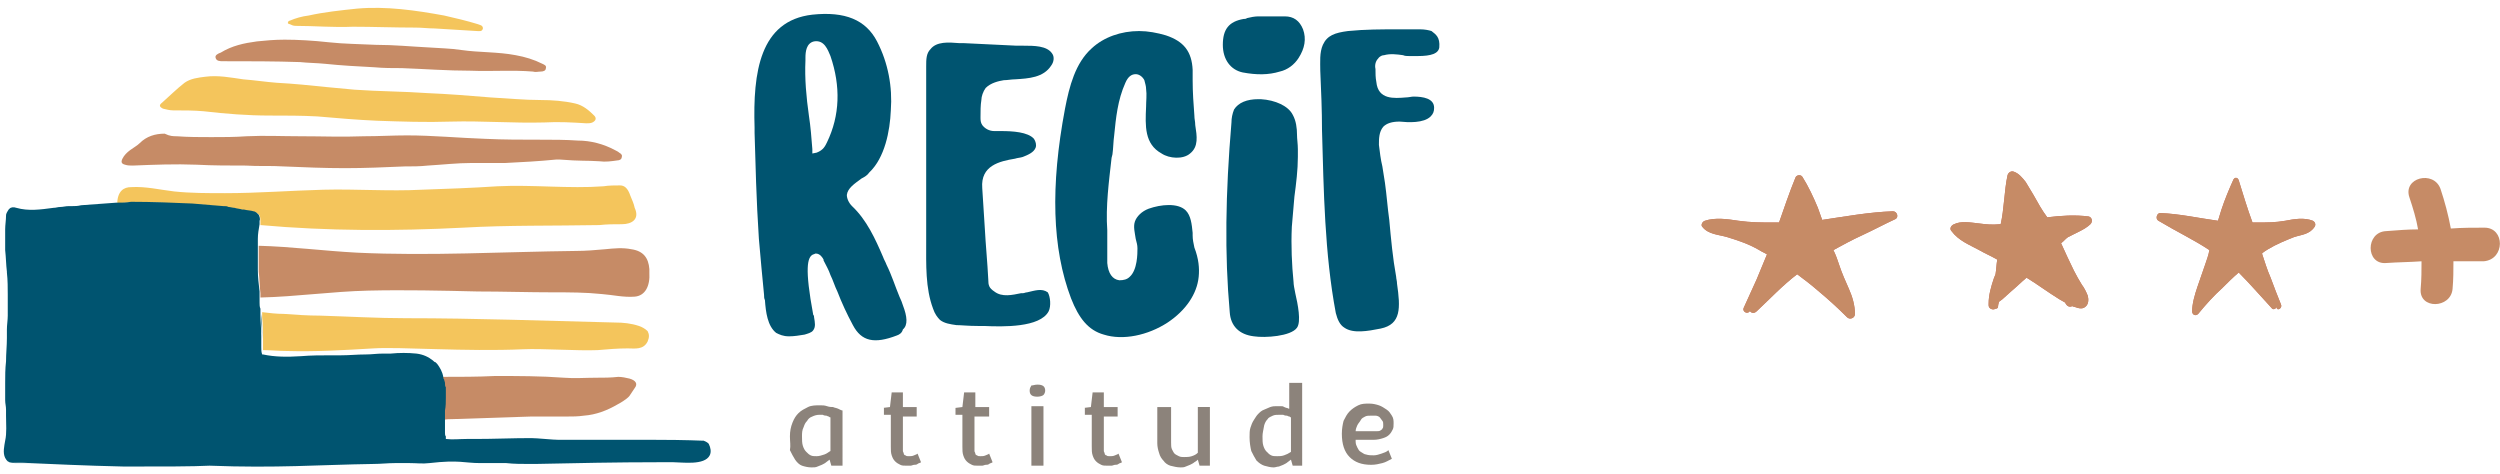
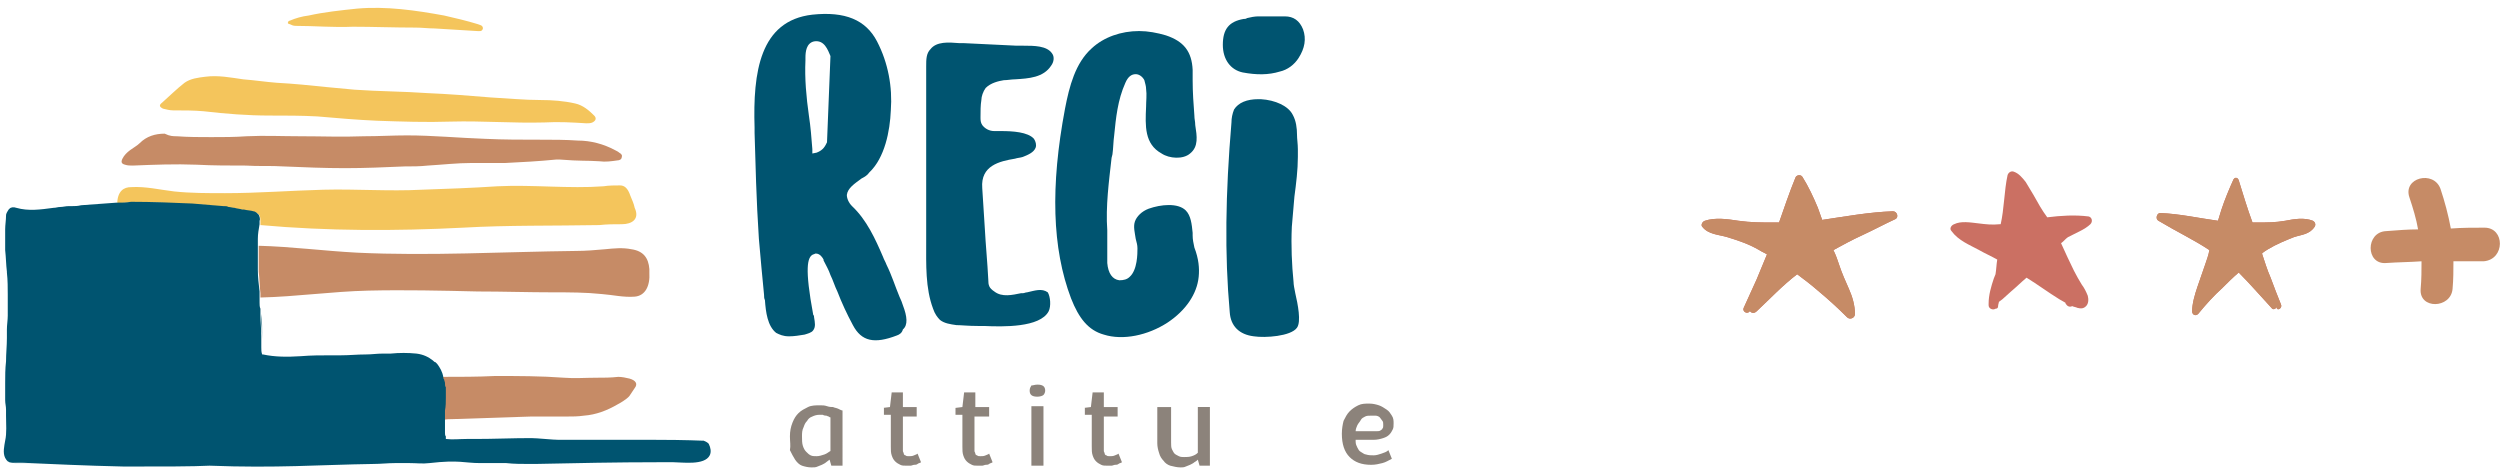
<svg xmlns="http://www.w3.org/2000/svg" version="1.1" id="Layer_1" x="0px" y="0px" viewBox="0 0 289.9 55" style="enable-background:new 0 0 289.9 55;" xml:space="preserve">
  <style type="text/css">
	.st0{fill:#CB7063;}
	.st1{fill:#C68B66;}
	.st2{fill:#02566D;}
	.st3{fill:#F4C55C;}
	.st4{fill:#04576E;}
	.st5{fill:#005470;}
	.st6{fill:#8C837B;}
</style>
  <g>
    <g>
      <path class="st0" d="M241.2,26.8c0.4-0.2,0.9-0.5,1.2-0.8c0.3-0.3,0.2-0.8-0.2-0.9c-1.6-0.2-3.2-0.1-4.8,0.1    c-0.6-0.8-1.1-1.7-1.6-2.6c-0.3-0.5-0.6-1-0.9-1.5c-0.4-0.5-0.8-1-1.4-1.2c-0.3-0.1-0.6,0.1-0.7,0.4c-0.2,0.9-0.3,1.9-0.4,2.9    c-0.1,1-0.2,1.9-0.4,2.8c0,0,0,0,0,0c0,0-0.1,0-0.1,0c-0.9,0.1-1.7,0-2.5-0.1c-0.9-0.1-2-0.3-2.8,0.1c-0.3,0.1-0.6,0.5-0.3,0.8    c0.8,1.1,2.1,1.6,3.2,2.2c0.7,0.4,1.4,0.7,2.1,1.1c-0.1,0.6-0.1,1.1-0.2,1.7c-0.1,0.2-0.1,0.3-0.2,0.5c-0.3,0.9-0.6,1.9-0.6,2.9    c0,0.1,0,0.1,0,0.2c0,0.4,0.5,0.6,0.8,0.4c0.2,0,0.3-0.1,0.3-0.3c0-0.2,0.1-0.4,0.1-0.5c0.1-0.1,0.3-0.2,0.4-0.3    c0.3-0.3,0.7-0.6,1-0.9c0.6-0.5,1.2-1.1,1.8-1.6c1.3,0.8,2.5,1.7,3.8,2.5c0.2,0.1,0.5,0.3,0.7,0.4c0,0.1,0.1,0.2,0.1,0.2    c0.2,0.3,0.5,0.3,0.7,0.2c0.2,0.1,0.4,0.1,0.6,0.2c0.4,0.1,0.7,0.1,1-0.2c0.3-0.3,0.3-0.8,0.2-1.2c-0.2-0.5-0.4-0.9-0.7-1.3    c-0.3-0.5-0.6-1-0.9-1.6c-0.5-1-1-2.1-1.5-3.2c0.3-0.2,0.5-0.5,0.8-0.7C240.4,27.2,240.8,27,241.2,26.8z" />
      <path class="st0" d="M219.5,24.5c-2.8,0.1-5.5,0.6-8.2,1c-0.2-0.5-0.3-0.9-0.5-1.4c-0.5-1.2-1.1-2.5-1.8-3.6    c-0.2-0.3-0.7-0.2-0.8,0.1c-0.7,1.7-1.3,3.5-1.9,5.2c-0.2,0-0.4,0-0.6,0c-1.4,0-2.7,0-4.1-0.2c-1.3-0.2-2.7-0.4-3.9,0    c-0.3,0.1-0.5,0.5-0.3,0.7c0.7,0.9,1.9,0.9,2.9,1.2c1.3,0.4,2.5,0.8,3.7,1.5c0.3,0.2,0.6,0.3,0.9,0.5c-0.4,1-0.8,1.9-1.2,2.9    c-0.5,1.1-1,2.2-1.5,3.3c-0.2,0.4,0.4,0.8,0.7,0.4c0,0,0,0,0-0.1c0.1,0.3,0.5,0.4,0.8,0.1c1.5-1.4,3-3,4.7-4.3    c0.8,0.6,1.6,1.2,2.4,1.9c1.2,1,2.3,2,3.4,3.1c0.3,0.3,0.9,0.1,0.9-0.4c0-1-0.3-2-0.7-2.9c-0.4-0.9-0.8-1.8-1.1-2.7    c-0.2-0.6-0.4-1.2-0.7-1.8c1.1-0.6,2.2-1.2,3.3-1.7c1.3-0.6,2.6-1.3,3.9-1.9C220.2,25.2,220,24.5,219.5,24.5z" />
      <path class="st0" d="M250.5,24.7c2.3,0.1,4.5,0.6,6.7,0.9c0.1-0.4,0.3-0.9,0.4-1.3c0.4-1.2,0.9-2.4,1.4-3.5    c0.2-0.3,0.5-0.2,0.6,0.1c0.5,1.6,1,3.3,1.6,4.9c0.2,0,0.3,0,0.5,0c1.1,0,2.2,0,3.3-0.2c1-0.2,2.2-0.4,3.2,0    c0.2,0.1,0.4,0.4,0.2,0.7c-0.6,0.9-1.5,0.9-2.4,1.2c-1,0.4-2,0.8-3,1.4c-0.3,0.2-0.5,0.3-0.7,0.5c0.3,0.9,0.6,1.9,1,2.8    c0.4,1.1,0.8,2.1,1.2,3.1c0.2,0.4-0.4,0.8-0.5,0.4c0,0,0,0,0-0.1c-0.1,0.2-0.4,0.4-0.6,0.1c-1.3-1.4-2.5-2.8-3.8-4.1    c-0.7,0.6-1.3,1.2-1.9,1.8c-1,0.9-1.9,1.9-2.8,3c-0.3,0.3-0.7,0.1-0.7-0.3c0-0.9,0.3-1.9,0.6-2.8c0.3-0.9,0.6-1.7,0.9-2.6    c0.2-0.6,0.4-1.1,0.5-1.7c-0.9-0.6-1.8-1.1-2.7-1.6c-1.1-0.6-2.2-1.2-3.2-1.8C249.9,25.4,250.1,24.7,250.5,24.7z" />
    </g>
    <g>
-       <path class="st1" d="M241.2,26.8c0.4-0.2,0.9-0.5,1.2-0.8c0.3-0.3,0.2-0.8-0.2-0.9c-1.6-0.2-3.2-0.1-4.8,0.1    c-0.6-0.8-1.1-1.7-1.6-2.6c-0.3-0.5-0.6-1-0.9-1.5c-0.4-0.5-0.8-1-1.4-1.2c-0.3-0.1-0.6,0.1-0.7,0.4c-0.2,0.9-0.3,1.9-0.4,2.9    c-0.1,1-0.2,1.9-0.4,2.8c0,0,0,0,0,0c0,0-0.1,0-0.1,0c-0.9,0.1-1.7,0-2.5-0.1c-0.9-0.1-2-0.3-2.8,0.1c-0.3,0.1-0.6,0.5-0.3,0.8    c0.8,1.1,2.1,1.6,3.2,2.2c0.7,0.4,1.4,0.7,2.1,1.1c-0.1,0.6-0.1,1.1-0.2,1.7c-0.1,0.2-0.1,0.3-0.2,0.5c-0.3,0.9-0.6,1.9-0.6,2.9    c0,0.1,0,0.1,0,0.2c0,0.4,0.5,0.6,0.8,0.4c0.2,0,0.3-0.1,0.3-0.3c0-0.2,0.1-0.4,0.1-0.5c0.1-0.1,0.3-0.2,0.4-0.3    c0.3-0.3,0.7-0.6,1-0.9c0.6-0.5,1.2-1.1,1.8-1.6c1.3,0.8,2.5,1.7,3.8,2.5c0.2,0.1,0.5,0.3,0.7,0.4c0,0.1,0.1,0.2,0.1,0.2    c0.2,0.3,0.5,0.3,0.7,0.2c0.2,0.1,0.4,0.1,0.6,0.2c0.4,0.1,0.7,0.1,1-0.2c0.3-0.3,0.3-0.8,0.2-1.2c-0.2-0.5-0.4-0.9-0.7-1.3    c-0.3-0.5-0.6-1-0.9-1.6c-0.5-1-1-2.1-1.5-3.2c0.3-0.2,0.5-0.5,0.8-0.7C240.4,27.2,240.8,27,241.2,26.8z" />
      <path class="st1" d="M219.5,24.5c-2.8,0.1-5.5,0.6-8.2,1c-0.2-0.5-0.3-0.9-0.5-1.4c-0.5-1.2-1.1-2.5-1.8-3.6    c-0.2-0.3-0.7-0.2-0.8,0.1c-0.7,1.7-1.3,3.5-1.9,5.2c-0.2,0-0.4,0-0.6,0c-1.4,0-2.7,0-4.1-0.2c-1.3-0.2-2.7-0.4-3.9,0    c-0.3,0.1-0.5,0.5-0.3,0.7c0.7,0.9,1.9,0.9,2.9,1.2c1.3,0.4,2.5,0.8,3.7,1.5c0.3,0.2,0.6,0.3,0.9,0.5c-0.4,1-0.8,1.9-1.2,2.9    c-0.5,1.1-1,2.2-1.5,3.3c-0.2,0.4,0.4,0.8,0.7,0.4c0,0,0,0,0-0.1c0.1,0.3,0.5,0.4,0.8,0.1c1.5-1.4,3-3,4.7-4.3    c0.8,0.6,1.6,1.2,2.4,1.9c1.2,1,2.3,2,3.4,3.1c0.3,0.3,0.9,0.1,0.9-0.4c0-1-0.3-2-0.7-2.9c-0.4-0.9-0.8-1.8-1.1-2.7    c-0.2-0.6-0.4-1.2-0.7-1.8c1.1-0.6,2.2-1.2,3.3-1.7c1.3-0.6,2.6-1.3,3.9-1.9C220.2,25.2,220,24.5,219.5,24.5z" />
      <path class="st1" d="M250.5,24.7c2.3,0.1,4.5,0.6,6.7,0.9c0.1-0.4,0.3-0.9,0.4-1.3c0.4-1.2,0.9-2.4,1.4-3.5    c0.2-0.3,0.5-0.2,0.6,0.1c0.5,1.6,1,3.3,1.6,4.9c0.2,0,0.3,0,0.5,0c1.1,0,2.2,0,3.3-0.2c1-0.2,2.2-0.4,3.2,0    c0.2,0.1,0.4,0.4,0.2,0.7c-0.6,0.9-1.5,0.9-2.4,1.2c-1,0.4-2,0.8-3,1.4c-0.3,0.2-0.5,0.3-0.7,0.5c0.3,0.9,0.6,1.9,1,2.8    c0.4,1.1,0.8,2.1,1.2,3.1c0.2,0.4-0.4,0.8-0.5,0.4c0,0,0,0,0-0.1c-0.1,0.2-0.4,0.4-0.6,0.1c-1.3-1.4-2.5-2.8-3.8-4.1    c-0.7,0.6-1.3,1.2-1.9,1.8c-1,0.9-1.9,1.9-2.8,3c-0.3,0.3-0.7,0.1-0.7-0.3c0-0.9,0.3-1.9,0.6-2.8c0.3-0.9,0.6-1.7,0.9-2.6    c0.2-0.6,0.4-1.1,0.5-1.7c-0.9-0.6-1.8-1.1-2.7-1.6c-1.1-0.6-2.2-1.2-3.2-1.8C249.9,25.4,250.1,24.7,250.5,24.7z" />
    </g>
  </g>
  <g>
    <path class="st1" d="M288.1,26.4c-1.3,0-2.6,0-3.9,0.1c-0.3-1.6-0.7-3.1-1.2-4.6c-0.8-2.2-4.4-1.3-3.6,1c0.4,1.2,0.8,2.5,1,3.7   c-1.2,0-2.4,0.1-3.7,0.2c-2.4,0.1-2.4,3.9,0,3.7c1.4-0.1,2.7-0.1,4.1-0.2c0,1,0,2.1-0.1,3.2c-0.2,2.4,3.5,2.3,3.7,0   c0.1-1.1,0.1-2.2,0.1-3.2c1.2,0,2.3,0,3.5,0C290.5,30.1,290.5,26.4,288.1,26.4z" />
  </g>
  <g>
    <g>
      <path class="st2" d="M1.1,53.3C1.1,53.3,1.1,53.3,1.1,53.3L1.1,53.3C1.1,53.3,1.1,53.3,1.1,53.3z" />
      <path class="st1" d="M73.6,34.4c-1.3,0.1-2.5-0.2-3.8-0.3c-1.9-0.2-3.8-0.2-5.6-0.2c-2.9,0-5.9-0.1-8.8-0.1    c-4.2-0.1-8.5-0.2-12.7-0.1c-4.2,0.1-8.3,0.7-12.5,0.8c0-0.1,0-0.2,0-0.3c0-0.1,0-0.1,0-0.2c-0.1-0.8-0.1-1.7-0.2-2.5    c0,0,0-0.1,0-0.1c0-0.3,0-0.6,0-1c0-0.3,0-0.7,0-1c0-0.1,0-0.2,0-0.3c0-0.2,0-0.4,0-0.6c3.8,0.1,7.6,0.6,11.4,0.8    c8.4,0.4,16.9-0.1,25.4-0.2c1.1,0,2.3-0.1,3.4-0.2c1-0.1,2-0.2,3,0c1.4,0.2,2,1,2.1,2.3c0,0.1,0,0.3,0,0.4    C75.4,33.2,74.8,34.3,73.6,34.4z" />
      <path class="st1" d="M20.5,15.8c1.3,0.1,2.7,0.1,4,0.1c1.4,0,2.7,0,4.1-0.1c2.1-0.1,4.1,0,6.2,0c2.5,0,4.9,0.1,7.4,0    c1.7,0,3.4-0.1,5-0.1c3,0,6.1,0.3,9.1,0.4c2.1,0.1,4.2,0.1,6.4,0.1c1.4,0,2.9,0,4.3,0.1c1.5,0,3,0.4,4.3,1.1    c0.2,0.1,0.4,0.2,0.5,0.3c0.2,0.1,0.4,0.3,0.3,0.5c0,0.3-0.3,0.4-0.5,0.4c-0.7,0.1-1.4,0.2-2.1,0.1c-1.5-0.1-2.1,0-4.6-0.2    c-0.1,0-0.3,0-0.4,0c-2,0.2-3.9,0.3-5.9,0.4c-1.3,0-2.6,0-3.9,0c-1.7,0-3.4,0.2-5.1,0.3c-0.9,0.1-1.8,0.1-2.7,0.1    c-2.3,0.1-4.6,0.2-6.9,0.2c-2.4,0-4.7-0.1-7.1-0.2c-1.5-0.1-2.9,0-4.4-0.1c-1.9,0-3.8,0-5.7-0.1c-2.5-0.1-4.9,0-7.4,0.1    c-0.3,0-0.6,0-0.9-0.1c-0.4-0.1-0.5-0.3-0.3-0.7c0.2-0.4,0.5-0.7,0.9-1c0.4-0.3,0.8-0.5,1.1-0.8c0.8-0.8,1.8-1.1,2.9-1.1    C19.7,15.8,20.1,15.8,20.5,15.8C20.5,15.8,20.5,15.8,20.5,15.8z" />
-       <path class="st3" d="M75.1,39.6c-0.5,1-1.5,0.8-2.3,0.8c-1.2,0-2.3,0.1-3.5,0.2c-2.3,0.1-6.4-0.2-8.6-0.1    c-6.8,0.3-14.3-0.3-17.4-0.1c-3.4,0.2-6.7,0.4-10.1,0.3c-0.9,0-1.8-0.1-2.7-0.1h0v0l0-0.3c0-0.3,0-0.7,0-1c0-0.8,0-1.7-0.1-2.5    c0-0.1,0-0.1,0-0.2c0-0.1,0-0.2,0-0.4h0c0.8,0.1,1.7,0.2,2.5,0.2c1.4,0.1,2.8,0.2,4.2,0.2c3.3,0.1,6.7,0.3,10,0.3    c8.1,0,16.1,0.3,24.2,0.5c1,0,1.9,0.1,2.8,0.4c0.3,0.1,0.7,0.3,1,0.6C75.3,38.8,75.3,39.1,75.1,39.6z" />
      <path class="st3" d="M63.1,14.2c-3.6,0.1-7.2-0.2-10.8-0.1c-2.9,0.1-5.7,0-8.6-0.1c-2.3-0.1-4.6-0.3-6.9-0.5    c-1.8-0.1-3.7-0.1-5.5-0.1c-2.6,0-5.1-0.2-7.7-0.5c-1.1-0.1-2.3-0.1-3.5-0.1c-0.4,0-0.8-0.1-1.2-0.2c-0.4-0.2-0.5-0.4-0.1-0.7    c0.9-0.8,1.7-1.6,2.6-2.3c0.7-0.5,1.6-0.6,2.4-0.7c1.5-0.2,3,0.1,4.4,0.3c1.3,0.1,2.6,0.3,3.9,0.4c1.9,0.1,3.9,0.3,5.8,0.5    c1.1,0.1,2.1,0.2,3.2,0.3c2.8,0.2,5.7,0.2,8.5,0.4c2.4,0.1,4.9,0.3,7.3,0.5c1.9,0.1,3.9,0.3,5.8,0.3c1.3,0,2.7,0.1,4,0.4    c0.9,0.2,1.6,0.8,2.2,1.4c0.3,0.3,0.2,0.6-0.2,0.8c-0.2,0.1-0.5,0.1-0.7,0.1C66.4,14.2,64.8,14.1,63.1,14.2z" />
      <path class="st3" d="M72.1,26c-0.9,0-1.7,0-2.6,0.1c-5.3,0.1-10.6,0-15.8,0.3c-7.8,0.4-15.7,0.4-23.5-0.3c0-0.1,0-0.1,0-0.2    c0-0.1,0-0.1,0-0.2c0,0,0,0,0,0c0-0.2,0-0.5-0.1-0.7c-0.1-0.2-0.3-0.3-0.6-0.4c-0.4-0.1-0.8-0.1-1.1-0.2c0,0,0,0,0,0    c-0.1,0-0.1,0-0.2,0c-0.3-0.1-0.6-0.1-0.9-0.2c-0.2,0-0.5-0.1-0.7-0.1c-0.2,0-0.3,0-0.5-0.1l-0.1,0c-1.2-0.1-2.4-0.3-3.6-0.3    c-2.3-0.1-4.7-0.3-7.1-0.2c-0.6,0-1.1,0-1.7,0.1c0-0.7,0.2-1.2,0.5-1.5c0.3-0.3,0.7-0.4,1.1-0.4c1.7-0.1,3.3,0.3,5,0.5    c1.9,0.2,3.9,0.2,5.9,0.2c3.8,0,7.6-0.3,11.4-0.4c3.8-0.1,7.6,0.2,11.4,0c2.9-0.1,5.8-0.2,8.8-0.4c4.1-0.2,8.3,0.3,12.3,0    c0.6-0.1,1.3-0.1,1.9-0.1c0.5,0,0.9,0.3,1.2,1.2c0.2,0.5,0.4,0.9,0.5,1.4C74.2,25.4,73.3,26,72.1,26z" />
      <path class="st1" d="M73.6,45c-0.2,0.3-0.4,0.6-0.6,0.9c-0.3,0.4-1.2,0.9-1.4,1c-1.2,0.7-2.5,1.2-3.9,1.3c-0.7,0.1-1.3,0.1-2,0.1    c-1.3,0-2.7,0-4.1,0c-3,0.1-6.1,0.2-9.1,0.3c-0.4,0-0.7,0-1.1,0.1c0,0,0-0.1,0-0.1c0-0.1,0-0.3,0-0.4c0-0.2,0-0.4,0-0.6    c0-0.5,0-1,0.1-1.5c0-0.3,0-0.5,0-0.8c0-0.1,0-0.3,0-0.4c0-0.2,0-0.4-0.1-0.5c0-0.2,0-0.3-0.1-0.4c0-0.1,0-0.2-0.1-0.3    c2.1,0,4.2,0,6.2-0.1c2.7,0,5.3,0,8,0.2c1.2,0.1,2.5,0,3.7,0c0.9,0,1.7,0,2.6-0.1c0.4,0,0.9,0.1,1.3,0.2    C73.7,44.1,74,44.5,73.6,45z" />
-       <path class="st1" d="M33,4.6c1.5,0,3.3,0.1,5.1,0.3c1.8,0.2,3.6,0.2,5.5,0.3c2.1,0,4.1,0.2,6.1,0.3c1.3,0.1,2.5,0.1,3.8,0.3    c2.1,0.3,4.2,0.2,6.3,0.6c1.1,0.2,2.1,0.5,3.1,1c0.2,0.1,0.5,0.2,0.4,0.5c0,0.3-0.3,0.4-0.6,0.4c-0.3,0-0.6,0.1-0.9,0    c-2.4-0.2-4.8,0-7.2-0.1c-2.7,0-5.3-0.2-8-0.3c-1.1,0-2.1,0-3.2-0.1c-1.9-0.1-3.8-0.2-5.7-0.4c-1-0.1-2-0.1-2.9-0.2    c-3-0.1-5.9-0.1-8.9-0.1c-0.4,0-0.8,0-0.9-0.4c-0.1-0.3,0.3-0.5,0.6-0.6c1.3-0.8,2.7-1.1,4.2-1.3C30.8,4.7,31.8,4.6,33,4.6z" />
      <path class="st3" d="M40.9,3.1c-2.2,0.1-4.4-0.1-6.6-0.1c-0.3,0-0.5-0.1-0.7-0.2c-0.1,0-0.3-0.1-0.2-0.2c0-0.1,0.1-0.2,0.2-0.2    c0.7-0.3,1.4-0.5,2.2-0.6c1.8-0.4,3.7-0.6,5.6-0.8c3.4-0.3,6.8,0.2,10.1,0.8c1.3,0.3,2.6,0.6,3.9,1c0.2,0.1,0.6,0.1,0.6,0.5    c-0.1,0.4-0.4,0.3-0.7,0.3c-1.7-0.1-3.3-0.2-4.9-0.3c-0.7,0-1.5-0.1-2.2-0.1C45.7,3.2,43.3,3.1,40.9,3.1z" />
      <path class="st4" d="M30.3,36.4c0,0,0-0.1,0-0.1c0,0,0-0.1,0-0.1h0c0,0.1,0,0.2,0,0.4c0,0.1,0,0.1,0,0.2c0,0.8,0.1,1.7,0.1,2.5    l0-0.2C30.4,38.1,30.4,37.2,30.3,36.4z M30.4,40.5L30.4,40.5L30.4,40.5C30.4,40.5,30.4,40.5,30.4,40.5z" />
      <path class="st2" d="M1.1,53.4C1,53.5,1,53.5,1.1,53.4C1,53.5,1,53.4,1.1,53.4C1.1,53.4,1.1,53.4,1.1,53.4    C1.1,53.4,1.1,53.4,1.1,53.4z M65.6,53.7 M1.1,53.6c0.2,0.1,0.5,0.1,0.8,0.1c0.4,0,0.8,0,1.2,0c0.1,0,0.2,0,0.3,0    C2.1,53.6,1.3,53.6,1.1,53.6z" />
      <path class="st5" d="M82.3,52.8c-0.6,1.2-3.2,0.8-4.2,0.8c-2.4,0,0.6,0-1.8,0c-4.7,0-9.5,0.1-14.2,0.2c0.1,0,0.2,0,0.3,0    c-0.1,0-0.3,0-0.4,0c-0.2,0-0.4,0-0.6,0c-0.9,0-1.8,0-2.7-0.1c1.8,0-0.3,0-3,0c-1.9,0-2.4-0.4-5.9,0c-0.8,0.1-1.5,0-2.3,0    c-0.6,0-1.1,0-1.7,0h0c-0.8,0-1.7,0.1-2.5,0.1c-6.4,0.1-11.2,0.5-19,0.2c0,0,0,0,0,0c-2,0.1-5.2,0.1-9.9,0.1    c-4.6-0.1-8.6-0.3-11-0.4c-1.3-0.1-2.1-0.1-2.3-0.1c0,0,0,0,0,0c-0.1,0-0.1-0.1-0.2-0.1c-0.1-0.1-0.2-0.2-0.3-0.4    c-0.3-0.6-0.1-1.4,0-2c0.2-0.9,0.1-1.9,0.1-2.9c0-0.2,0-0.4,0-0.6c0,0,0-0.1,0-0.1c0-0.4-0.1-0.7-0.1-1.1c0-0.4,0-0.8,0-1.2    c0-0.3,0-0.5,0-0.8c0-0.8,0-1.6,0.1-2.5c0-0.9,0.1-1.8,0.1-2.7c0-0.3,0-0.7,0-1c0-0.5,0.1-1.1,0.1-1.6c0-0.8,0-1.6,0-2.4    c0-0.8,0-1.7-0.1-2.6c0,0,0,0,0-0.1c-0.1-0.8-0.1-1.6-0.2-2.5c0-0.8,0-1.6,0-2.4c0-0.5,0.1-1.1,0.1-1.6c0-0.3,0.2-0.5,0.3-0.7    c0,0,0.1-0.1,0.1-0.1c0.2-0.2,0.5-0.2,0.8-0.1c1.4,0.4,2.8,0.2,4.3,0c0.3,0,0.5-0.1,0.8-0.1c0.3,0,0.6-0.1,1-0.1    c0.1,0,0.3,0,0.4,0c0.3,0,0.6,0,1-0.1c1.3-0.1,2.7-0.2,4.1-0.3c0.6,0,1.1,0,1.7-0.1c2.4,0,4.9,0.1,7.1,0.2    c1.2,0.1,2.4,0.2,3.6,0.3l0.1,0c0.2,0,0.3,0,0.5,0.1c0.2,0,0.5,0.1,0.7,0.1c0.3,0.1,0.6,0.1,0.9,0.2c0.1,0,0.1,0,0.2,0    c0,0,0,0,0,0c0.4,0.1,0.8,0.1,1.1,0.2c0.2,0,0.4,0.2,0.6,0.4c0.1,0.2,0.2,0.5,0.1,0.7c0,0,0,0,0,0c0,0.1,0,0.1,0,0.2    c0,0.1,0,0.1,0,0.2c-0.1,0.6-0.2,1.1-0.2,1.7c0,0.2,0,0.4,0,0.6c0,0.2,0,0.4,0,0.6c0,0.1,0,0.2,0,0.3c0,0.3,0,0.7,0,1    c0,0.3,0,0.6,0,1c0,0,0,0.1,0,0.1c0,0.8,0.1,1.7,0.2,2.5c0,0.1,0,0.1,0,0.2c0,0.1,0,0.2,0,0.3c0,0,0,0.1,0,0.1v0c0,0,0,0,0,0    c0,0.2,0,0.3,0,0.5l0,0.2c0,0.2,0,0.5,0.1,0.7c0,0,0,0.1,0,0.1h0c0,0.1,0,0.2,0,0.4c0,0.1,0,0.1,0,0.2c0,0.8,0.1,1.7,0.1,2.5v0.2    c0,0.4,0,0.7,0,1.1v0h0c0,0.3,0,0.5,0.1,0.8c0,0,0,0,0.1,0c1.4,0.3,2.8,0.3,4.4,0.2c1.2-0.1,2.3-0.1,3.5-0.1c0.4,0,0.7,0,1.1,0    c1,0,1.9-0.1,2.9-0.1c0.7,0,1.3-0.1,2-0.1c0.3,0,0.6,0,0.9,0c1-0.1,2-0.1,3,0c0.8,0.1,1.4,0.4,1.9,0.8c0.1,0.1,0.2,0.2,0.3,0.2    c0.1,0.1,0.1,0.1,0.2,0.2c0.3,0.4,0.6,0.9,0.7,1.5c0,0,0,0,0,0c0,0.1,0,0.2,0.1,0.3c0,0.1,0.1,0.3,0.1,0.4c0,0.2,0,0.4,0.1,0.5    c0,0.1,0,0.3,0,0.4c0,0.3,0,0.5,0,0.8c0,0.5,0,1-0.1,1.5c0,0.2,0,0.4,0,0.6c0,0.1,0,0.3,0,0.4c0,0,0,0.1,0,0.1c0,0.2,0,0.5,0,0.7    c0,0.1,0,0.2,0,0.3c0,0.2,0,0.3,0,0.5c0,0.1,0,0.3,0.1,0.4l0,0.1c0,0,0,0.1,0,0.1c0,0,0,0,0,0.1c0,0,0,0,0,0c0.8,0.1,1.6,0,2.4,0    c0.3,0,0.7,0,1,0h0c2.2,0,4.3-0.1,6.5-0.1c0.7,0,2.5,0.2,3.2,0.2c1,0,1.1,0,2.1,0c0.7,0,1.4,0,2.1,0h0.5c2.6,0-0.3,0,2.2,0    c1.4,0,2.9,0,4.3,0c3.5,0,5.4,0.1,5.5,0.1c0.2,0,0.2,0,0.1,0c0.2,0.1,0.5,0.2,0.6,0.4C82.4,51.9,82.5,52.4,82.3,52.8z" />
    </g>
    <g>
      <g>
        <g>
-           <path class="st5" d="M104.7,35.4c-0.1-0.3-0.2-0.6-0.4-1c-0.5-1.2-0.9-2.5-1.5-3.7c-0.1-0.3-0.3-0.6-0.4-0.9      c-0.9-2.1-1.9-4.3-3.6-5.9c-0.4-0.4-0.6-0.9-0.6-1.3c0.1-0.8,0.9-1.3,1.7-1.9c0.4-0.2,0.7-0.4,0.9-0.7c1.8-1.7,2.4-4.8,2.5-7.2      c0.2-2.7-0.3-5.5-1.6-8c-1.3-2.5-3.7-3.5-7.5-3.1c-6.1,0.7-6.9,6.7-6.7,13.1l0,0.6c0.1,3.4,0.2,7.8,0.5,12.3      c0.2,2.3,0.4,4.5,0.6,6.5c0,0.2,0,0.4,0.1,0.6c0.1,1.4,0.3,3,1.3,3.8c0.4,0.2,0.8,0.4,1.5,0.4c0.6,0,1.2-0.1,1.8-0.2      c0.3-0.1,0.8-0.2,1-0.5c0.3-0.4,0.2-0.9,0.1-1.5c0-0.1,0-0.2-0.1-0.3c-1-5.4-0.7-6.7,0-7c0.1,0,0.2-0.1,0.3-0.1      c0.5,0,0.8,0.5,0.9,0.7l0,0.1c0.3,0.6,0.6,1.1,0.8,1.7c0.3,0.6,0.5,1.3,0.8,1.9c0.5,1.3,1.1,2.6,1.8,3.9c1,1.9,2.5,2.2,5.1,1.2      c0.3-0.1,0.6-0.3,0.7-0.7C105.3,37.7,105.2,36.7,104.7,35.4z M95.9,16.5L95.9,16.5c-0.2,0.4-0.4,0.9-1.2,1.2l-0.5,0.1l0-0.5      c-0.1-1.3-0.2-2.6-0.4-3.9c-0.3-2.1-0.5-4.3-0.4-6.4c0-0.1,0-0.2,0-0.3c0-0.7,0.1-1.7,1-1.9c1.2-0.2,1.6,1,1.9,1.7      C97.5,10,97.4,13.4,95.9,16.5z" />
+           <path class="st5" d="M104.7,35.4c-0.1-0.3-0.2-0.6-0.4-1c-0.5-1.2-0.9-2.5-1.5-3.7c-0.1-0.3-0.3-0.6-0.4-0.9      c-0.9-2.1-1.9-4.3-3.6-5.9c-0.4-0.4-0.6-0.9-0.6-1.3c0.1-0.8,0.9-1.3,1.7-1.9c0.4-0.2,0.7-0.4,0.9-0.7c1.8-1.7,2.4-4.8,2.5-7.2      c0.2-2.7-0.3-5.5-1.6-8c-1.3-2.5-3.7-3.5-7.5-3.1c-6.1,0.7-6.9,6.7-6.7,13.1l0,0.6c0.1,3.4,0.2,7.8,0.5,12.3      c0.2,2.3,0.4,4.5,0.6,6.5c0,0.2,0,0.4,0.1,0.6c0.1,1.4,0.3,3,1.3,3.8c0.4,0.2,0.8,0.4,1.5,0.4c0.6,0,1.2-0.1,1.8-0.2      c0.3-0.1,0.8-0.2,1-0.5c0.3-0.4,0.2-0.9,0.1-1.5c0-0.1,0-0.2-0.1-0.3c-1-5.4-0.7-6.7,0-7c0.1,0,0.2-0.1,0.3-0.1      c0.5,0,0.8,0.5,0.9,0.7l0,0.1c0.3,0.6,0.6,1.1,0.8,1.7c0.3,0.6,0.5,1.3,0.8,1.9c0.5,1.3,1.1,2.6,1.8,3.9c1,1.9,2.5,2.2,5.1,1.2      c0.3-0.1,0.6-0.3,0.7-0.7C105.3,37.7,105.2,36.7,104.7,35.4z M95.9,16.5L95.9,16.5c-0.2,0.4-0.4,0.9-1.2,1.2l-0.5,0.1l0-0.5      c-0.1-1.3-0.2-2.6-0.4-3.9c-0.3-2.1-0.5-4.3-0.4-6.4c0-0.1,0-0.2,0-0.3c0-0.7,0.1-1.7,1-1.9c1.2-0.2,1.6,1,1.9,1.7      z" />
        </g>
      </g>
      <g>
        <g>
          <path class="st5" d="M139,32.1c-0.2,2-1.5,3.9-3.6,5.3c-2.3,1.5-5.2,2.1-7.4,1.4c-1.8-0.5-2.9-1.9-3.8-4.2      c-2.2-5.8-2.4-13-0.7-22c0.5-2.6,1.2-5.3,3.1-7c1.4-1.3,3.4-2,5.5-2c1,0,2.1,0.2,3.1,0.5c2.1,0.7,3,1.9,3.1,4c0,0.4,0,0.8,0,1.2      c0,1.4,0.1,2.8,0.2,4.1c0,0.4,0.1,0.7,0.1,1.1c0.2,1.3,0.4,2.5-0.6,3.3c-0.8,0.7-2.4,0.6-3.3,0c-2-1.1-1.9-3.2-1.8-5.4      c0-0.7,0.1-1.4,0-2.1c0-0.3-0.1-0.6-0.2-1c-0.2-0.4-0.6-0.7-1-0.7c0,0,0,0,0,0c-0.5,0-0.9,0.3-1.2,1c-0.9,2-1.1,4.1-1.3,6.1      c-0.1,0.7-0.1,1.5-0.2,2.2l-0.1,0.4c-0.3,2.7-0.7,5.6-0.5,8.4c0,0.4,0,0.7,0,1.1c0,0.9,0,1.8,0,2.7c0.1,1.2,0.6,1.9,1.4,2      c0.5,0,0.9-0.1,1.2-0.4c0.9-0.8,0.9-2.7,0.9-3.3c0-0.4-0.1-0.7-0.2-1.1c-0.1-0.7-0.3-1.4-0.1-2c0.2-0.6,0.8-1.2,1.6-1.5      c1.4-0.5,3.4-0.7,4.3,0.2c0.6,0.6,0.7,1.6,0.8,2.6l0,0.3c0,0.5,0.1,0.9,0.2,1.4C139,30,139.1,31.1,139,32.1z" />
        </g>
      </g>
      <g>
        <g>
          <path class="st5" d="M121.6,36.1c-1,1.9-5.3,1.8-7.5,1.7c-0.3,0-0.5,0-0.7,0c-1.1,0-2-0.1-2.5-0.1c-0.7-0.1-1.4-0.2-1.9-0.6      c-0.3-0.3-0.6-0.7-0.8-1.3c-0.9-2.4-0.8-5.1-0.8-7.8c0-0.6,0-1.3,0-1.9c0-1.6,0-3.2,0-4.8c0-3.1,0-6.4,0-9.5c0-1.2,0-2.4,0-3.7      c0-0.1,0-0.2,0-0.4c0-0.8,0-1.5,0.5-2c0.7-0.9,2.1-0.8,3.3-0.7c0.2,0,0.3,0,0.5,0l6.2,0.3c0.3,0,0.5,0,0.8,0      c1.2,0,2.7,0,3.3,0.9c0.3,0.4,0.2,1-0.1,1.4c-0.9,1.4-2.6,1.5-4.2,1.6c-0.4,0-0.9,0.1-1.3,0.1c-0.6,0.1-1.5,0.3-2.1,0.9      c-0.3,0.4-0.5,1-0.5,1.4c-0.1,0.6-0.1,1.3-0.1,2c0,0.3,0,0.6,0.2,0.9c0.3,0.4,0.8,0.7,1.4,0.7c0.2,0,0.5,0,0.8,0      c1.3,0,3.1,0.1,3.8,0.9c0.2,0.3,0.3,0.7,0.2,1c-0.2,0.6-1,0.9-1.5,1.1c-0.3,0.1-0.6,0.1-0.9,0.2c-1.8,0.3-4,0.8-3.8,3.4      c0.1,1.6,0.2,3.2,0.3,4.7c0.1,1.9,0.3,3.9,0.4,5.9c0,0.7,0.1,1,0.7,1.4c0.9,0.7,2.1,0.4,3.1,0.2l0.2,0c0.2,0,0.3-0.1,0.5-0.1      c0.9-0.2,1.7-0.5,2.4,0C121.8,34.4,121.9,35.5,121.6,36.1z" />
        </g>
      </g>
      <g>
        <g>
-           <path class="st5" d="M166.9,5.5c-0.1,0.7-0.9,1-2.5,1c-0.3,0-0.6,0-1,0c-0.2,0-0.5,0-0.7-0.1c-0.7-0.1-1.5-0.2-2.2,0      c-0.2,0-0.5,0.1-0.7,0.4c-0.3,0.3-0.4,0.8-0.3,1.2c0,0.5,0,1,0.1,1.5c0.2,2.1,2.1,1.9,3.4,1.8c0.3,0,0.7-0.1,0.9-0.1      c0,0,0,0,0,0c1.1,0,2.4,0.2,2.4,1.3c0,0.4-0.1,0.7-0.4,1c-0.8,0.8-2.6,0.7-3.6,0.6c-0.9,0-1.5,0.2-1.9,0.6      c-0.5,0.6-0.5,1.4-0.5,2.1c0.1,0.8,0.2,1.7,0.4,2.5c0.1,0.6,0.2,1.3,0.3,1.9c0.2,1.4,0.3,2.9,0.5,4.3c0.2,2.2,0.4,4.4,0.8,6.6      c0,0.2,0.1,0.5,0.1,0.8c0.4,2.8,0.5,4.7-1.9,5.2c-1.5,0.3-3.2,0.6-4.2-0.1c-0.5-0.3-0.8-0.9-1-1.7c-1.3-6.9-1.4-14.2-1.6-21.2      c0-2.3-0.1-4.6-0.2-6.9c0-1-0.1-2.1,0.3-3c0.5-1.1,1.4-1.4,2.9-1.6c2-0.2,3.9-0.2,5.9-0.2c0.6,0,1.2,0,1.7,0l0.8,0      c0.5,0,1,0.1,1.3,0.2C166.5,4,167,4.3,166.9,5.5z" />
-         </g>
+           </g>
      </g>
      <g>
        <g>
          <path class="st5" d="M150.4,38c-0.7,1-3.7,1.2-5,1c-1.7-0.2-2.7-1.2-2.8-2.8c-0.6-6.7-0.5-13.7,0.2-22c0-0.5,0.1-1,0.3-1.5      c0.5-0.8,1.5-1.2,2.8-1.2c0.1,0,0.2,0,0.3,0c1.7,0.1,3.2,0.8,3.7,1.8c0.4,0.7,0.5,1.6,0.5,2.3c0,0.5,0.1,1.1,0.1,1.7      c0,0.3,0,0.6,0,0.9c0,1.5-0.2,3.1-0.4,4.6c-0.1,1.2-0.2,2.3-0.3,3.5c-0.1,2.2,0,4.4,0.2,6.4c0,0.3,0.1,0.8,0.2,1.3      C150.5,35.3,150.9,37.3,150.4,38z" />
        </g>
      </g>
      <g>
        <path class="st5" d="M150.6,6.7c-0.5,0.8-1.3,1.4-2.2,1.6c-1.3,0.4-2.7,0.4-4.3,0.1c-1.4-0.3-2.3-1.5-2.3-3.2     c0-1.8,0.7-2.7,2.4-3c0.1,0,0.3,0,0.4-0.1c0.4-0.1,0.9-0.2,1.3-0.2c0.2,0,0.4,0,0.6,0c0.2,0,0.3,0,0.5,0c0.2,0,0.4,0,0.5,0h0.4v0     h0.1c0.3,0,0.7,0,1,0c1,0,1.7,0.5,2.1,1.5C151.5,4.5,151.3,5.6,150.6,6.7z" />
      </g>
    </g>
    <g>
      <g>
        <path class="st6" d="M91.6,50.6c0-0.6,0.1-1.1,0.3-1.6c0.2-0.5,0.4-0.8,0.7-1.1c0.3-0.3,0.7-0.5,1.1-0.7c0.4-0.2,0.9-0.2,1.4-0.2     c0.3,0,0.5,0,0.8,0.1s0.5,0.1,0.7,0.1c0.2,0.1,0.4,0.1,0.6,0.2c0.2,0.1,0.4,0.2,0.5,0.2V54h-1.3l-0.2-0.7     c-0.1,0.1-0.3,0.2-0.4,0.3c-0.1,0.1-0.3,0.2-0.5,0.3c-0.2,0.1-0.3,0.1-0.5,0.2s-0.4,0.1-0.7,0.1c-0.4,0-0.8-0.1-1.1-0.2     c-0.3-0.1-0.6-0.4-0.8-0.7c-0.2-0.3-0.4-0.7-0.6-1.1C91.7,51.7,91.6,51.2,91.6,50.6z M93,50.6c0,0.4,0,0.8,0.1,1.1     c0.1,0.3,0.2,0.5,0.4,0.7c0.2,0.2,0.3,0.3,0.5,0.4c0.2,0.1,0.4,0.1,0.7,0.1c0.3,0,0.6-0.1,0.9-0.2c0.3-0.1,0.5-0.3,0.7-0.4v-3.9     c0,0-0.1,0-0.2-0.1c-0.1,0-0.2-0.1-0.3-0.1s-0.2,0-0.4-0.1c-0.1,0-0.3,0-0.4,0c-0.3,0-0.6,0.1-0.8,0.2c-0.3,0.1-0.5,0.3-0.6,0.5     c-0.2,0.2-0.3,0.4-0.4,0.7C93,49.9,93,50.2,93,50.6z" />
        <path class="st6" d="M102.4,47.3l0.8-0.1l0.2-1.7h1.3v1.7h1.6v1.1h-1.6v3.6c0,0.2,0,0.3,0,0.4c0,0.1,0.1,0.2,0.1,0.3     s0.1,0.2,0.2,0.2c0.1,0.1,0.2,0.1,0.4,0.1c0.2,0,0.4,0,0.6-0.1c0.2-0.1,0.3-0.1,0.4-0.2l0.4,1c-0.1,0.1-0.3,0.1-0.4,0.2     c-0.1,0.1-0.3,0.1-0.4,0.1c-0.1,0-0.3,0.1-0.4,0.1c-0.2,0-0.3,0-0.5,0c-0.3,0-0.5,0-0.7-0.1c-0.2-0.1-0.4-0.2-0.6-0.4     c-0.2-0.2-0.3-0.4-0.4-0.7c-0.1-0.3-0.1-0.6-0.1-1v-3.7h-0.8V47.3z" />
        <path class="st6" d="M110.8,47.3l0.8-0.1l0.2-1.7h1.3v1.7h1.6v1.1H113v3.6c0,0.2,0,0.3,0,0.4c0,0.1,0.1,0.2,0.1,0.3     s0.1,0.2,0.2,0.2c0.1,0.1,0.2,0.1,0.4,0.1c0.2,0,0.4,0,0.6-0.1c0.2-0.1,0.3-0.1,0.4-0.2l0.4,1c-0.1,0.1-0.3,0.1-0.4,0.2     c-0.1,0.1-0.3,0.1-0.4,0.1c-0.1,0-0.3,0.1-0.4,0.1c-0.2,0-0.3,0-0.5,0c-0.3,0-0.5,0-0.7-0.1c-0.2-0.1-0.4-0.2-0.6-0.4     c-0.2-0.2-0.3-0.4-0.4-0.7c-0.1-0.3-0.1-0.6-0.1-1v-3.7h-0.8V47.3z" />
        <path class="st6" d="M120.3,44.6c0.6,0,0.9,0.2,0.9,0.7c0,0.2-0.1,0.4-0.2,0.5c-0.1,0.1-0.4,0.2-0.7,0.2c-0.6,0-0.9-0.2-0.9-0.7     c0-0.3,0.1-0.4,0.2-0.6C119.8,44.7,120,44.6,120.3,44.6z M119.6,54v-6.9h1.4V54H119.6z" />
        <path class="st6" d="M125.7,47.3l0.8-0.1l0.2-1.7h1.3v1.7h1.6v1.1h-1.6v3.6c0,0.2,0,0.3,0,0.4c0,0.1,0.1,0.2,0.1,0.3     s0.1,0.2,0.2,0.2c0.1,0.1,0.2,0.1,0.4,0.1c0.2,0,0.4,0,0.6-0.1c0.2-0.1,0.3-0.1,0.4-0.2l0.4,1c-0.1,0.1-0.3,0.1-0.4,0.2     c-0.1,0.1-0.3,0.1-0.4,0.1c-0.1,0-0.3,0.1-0.4,0.1c-0.2,0-0.3,0-0.5,0c-0.3,0-0.5,0-0.7-0.1c-0.2-0.1-0.4-0.2-0.6-0.4     c-0.2-0.2-0.3-0.4-0.4-0.7c-0.1-0.3-0.1-0.6-0.1-1v-3.7h-0.8V47.3z" />
        <path class="st6" d="M134.4,47.2h1.4v4.1c0,0.3,0,0.6,0.1,0.8c0.1,0.2,0.2,0.4,0.3,0.5s0.3,0.2,0.5,0.3c0.2,0.1,0.4,0.1,0.6,0.1     c0.3,0,0.6,0,0.9-0.1c0.3-0.1,0.5-0.2,0.7-0.4v-5.3h1.4V54h-1.2l-0.2-0.7c-0.1,0.1-0.2,0.2-0.4,0.3c-0.1,0.1-0.3,0.2-0.5,0.3     c-0.2,0.1-0.3,0.1-0.5,0.2s-0.4,0.1-0.6,0.1c-0.4,0-0.8-0.1-1.2-0.2c-0.3-0.1-0.6-0.3-0.8-0.6c-0.2-0.2-0.4-0.5-0.5-0.9     c-0.1-0.3-0.2-0.7-0.2-1.1V47.2z" />
-         <path class="st6" d="M149.9,54l-0.2-0.7c-0.1,0.1-0.3,0.2-0.4,0.3c-0.1,0.1-0.3,0.2-0.5,0.3c-0.2,0.1-0.3,0.1-0.5,0.2     c-0.2,0-0.4,0.1-0.6,0.1c-0.4,0-0.7-0.1-1.1-0.2c-0.3-0.1-0.6-0.3-0.9-0.6c-0.2-0.3-0.4-0.7-0.6-1.1c-0.1-0.4-0.2-1-0.2-1.6     c0-0.4,0-0.8,0.1-1.1c0.1-0.3,0.2-0.6,0.4-0.9c0.2-0.3,0.3-0.5,0.5-0.7c0.2-0.2,0.4-0.4,0.7-0.5c0.2-0.1,0.5-0.2,0.7-0.3     c0.3-0.1,0.5-0.1,0.7-0.1c0.2,0,0.4,0,0.5,0c0.2,0,0.3,0,0.4,0.1c0.1,0,0.2,0.1,0.3,0.1c0.1,0,0.2,0.1,0.3,0.1v-3h1.5V54H149.9z      M146.4,50.6c0,0.4,0,0.8,0.1,1.1c0.1,0.3,0.2,0.5,0.4,0.7c0.2,0.2,0.3,0.3,0.5,0.4c0.2,0.1,0.4,0.1,0.7,0.1c0.3,0,0.5,0,0.8-0.1     c0.3-0.1,0.5-0.2,0.8-0.4v-4c-0.1,0-0.1-0.1-0.2-0.1c-0.1,0-0.2-0.1-0.3-0.1c-0.1,0-0.2,0-0.4-0.1c-0.1,0-0.2,0-0.4,0     c-0.3,0-0.6,0-0.8,0.1c-0.2,0.1-0.5,0.2-0.6,0.4c-0.2,0.2-0.3,0.4-0.4,0.7C146.5,49.9,146.4,50.2,146.4,50.6z" />
        <path class="st6" d="M157.2,51.2c0,0.3,0.1,0.5,0.2,0.7c0.1,0.2,0.2,0.4,0.4,0.5c0.2,0.1,0.4,0.3,0.6,0.3     c0.3,0.1,0.6,0.1,0.9,0.1c0.3,0,0.6-0.1,0.9-0.2c0.3-0.1,0.6-0.2,0.8-0.4l0.4,1c-0.4,0.2-0.7,0.4-1.1,0.5     c-0.4,0.1-0.8,0.2-1.3,0.2c-1.1,0-1.9-0.3-2.5-0.9c-0.6-0.6-0.9-1.5-0.9-2.7c0-0.6,0.1-1.1,0.2-1.5c0.2-0.4,0.4-0.8,0.7-1.1     c0.3-0.3,0.6-0.5,1-0.7c0.4-0.2,0.8-0.2,1.3-0.2c0.4,0,0.8,0.1,1.1,0.2c0.3,0.1,0.6,0.3,0.9,0.5s0.4,0.4,0.6,0.7s0.2,0.6,0.2,0.9     c0,0.3,0,0.5-0.1,0.7c-0.1,0.2-0.2,0.4-0.4,0.6c-0.2,0.2-0.4,0.3-0.7,0.4c-0.3,0.1-0.7,0.2-1.1,0.2H157.2z M159,48.2     c-0.3,0-0.5,0-0.7,0.1c-0.2,0.1-0.4,0.2-0.5,0.4c-0.1,0.2-0.3,0.4-0.4,0.6c-0.1,0.2-0.2,0.5-0.2,0.7h2c0.2,0,0.3,0,0.5,0     c0.1,0,0.3,0,0.4-0.1c0.1-0.1,0.2-0.1,0.2-0.2c0.1-0.1,0.1-0.2,0.1-0.4c0-0.2,0-0.4-0.1-0.5c-0.1-0.1-0.2-0.3-0.3-0.4     c-0.1-0.1-0.3-0.2-0.5-0.2C159.3,48.2,159.2,48.2,159,48.2z" />
      </g>
    </g>
  </g>
</svg>